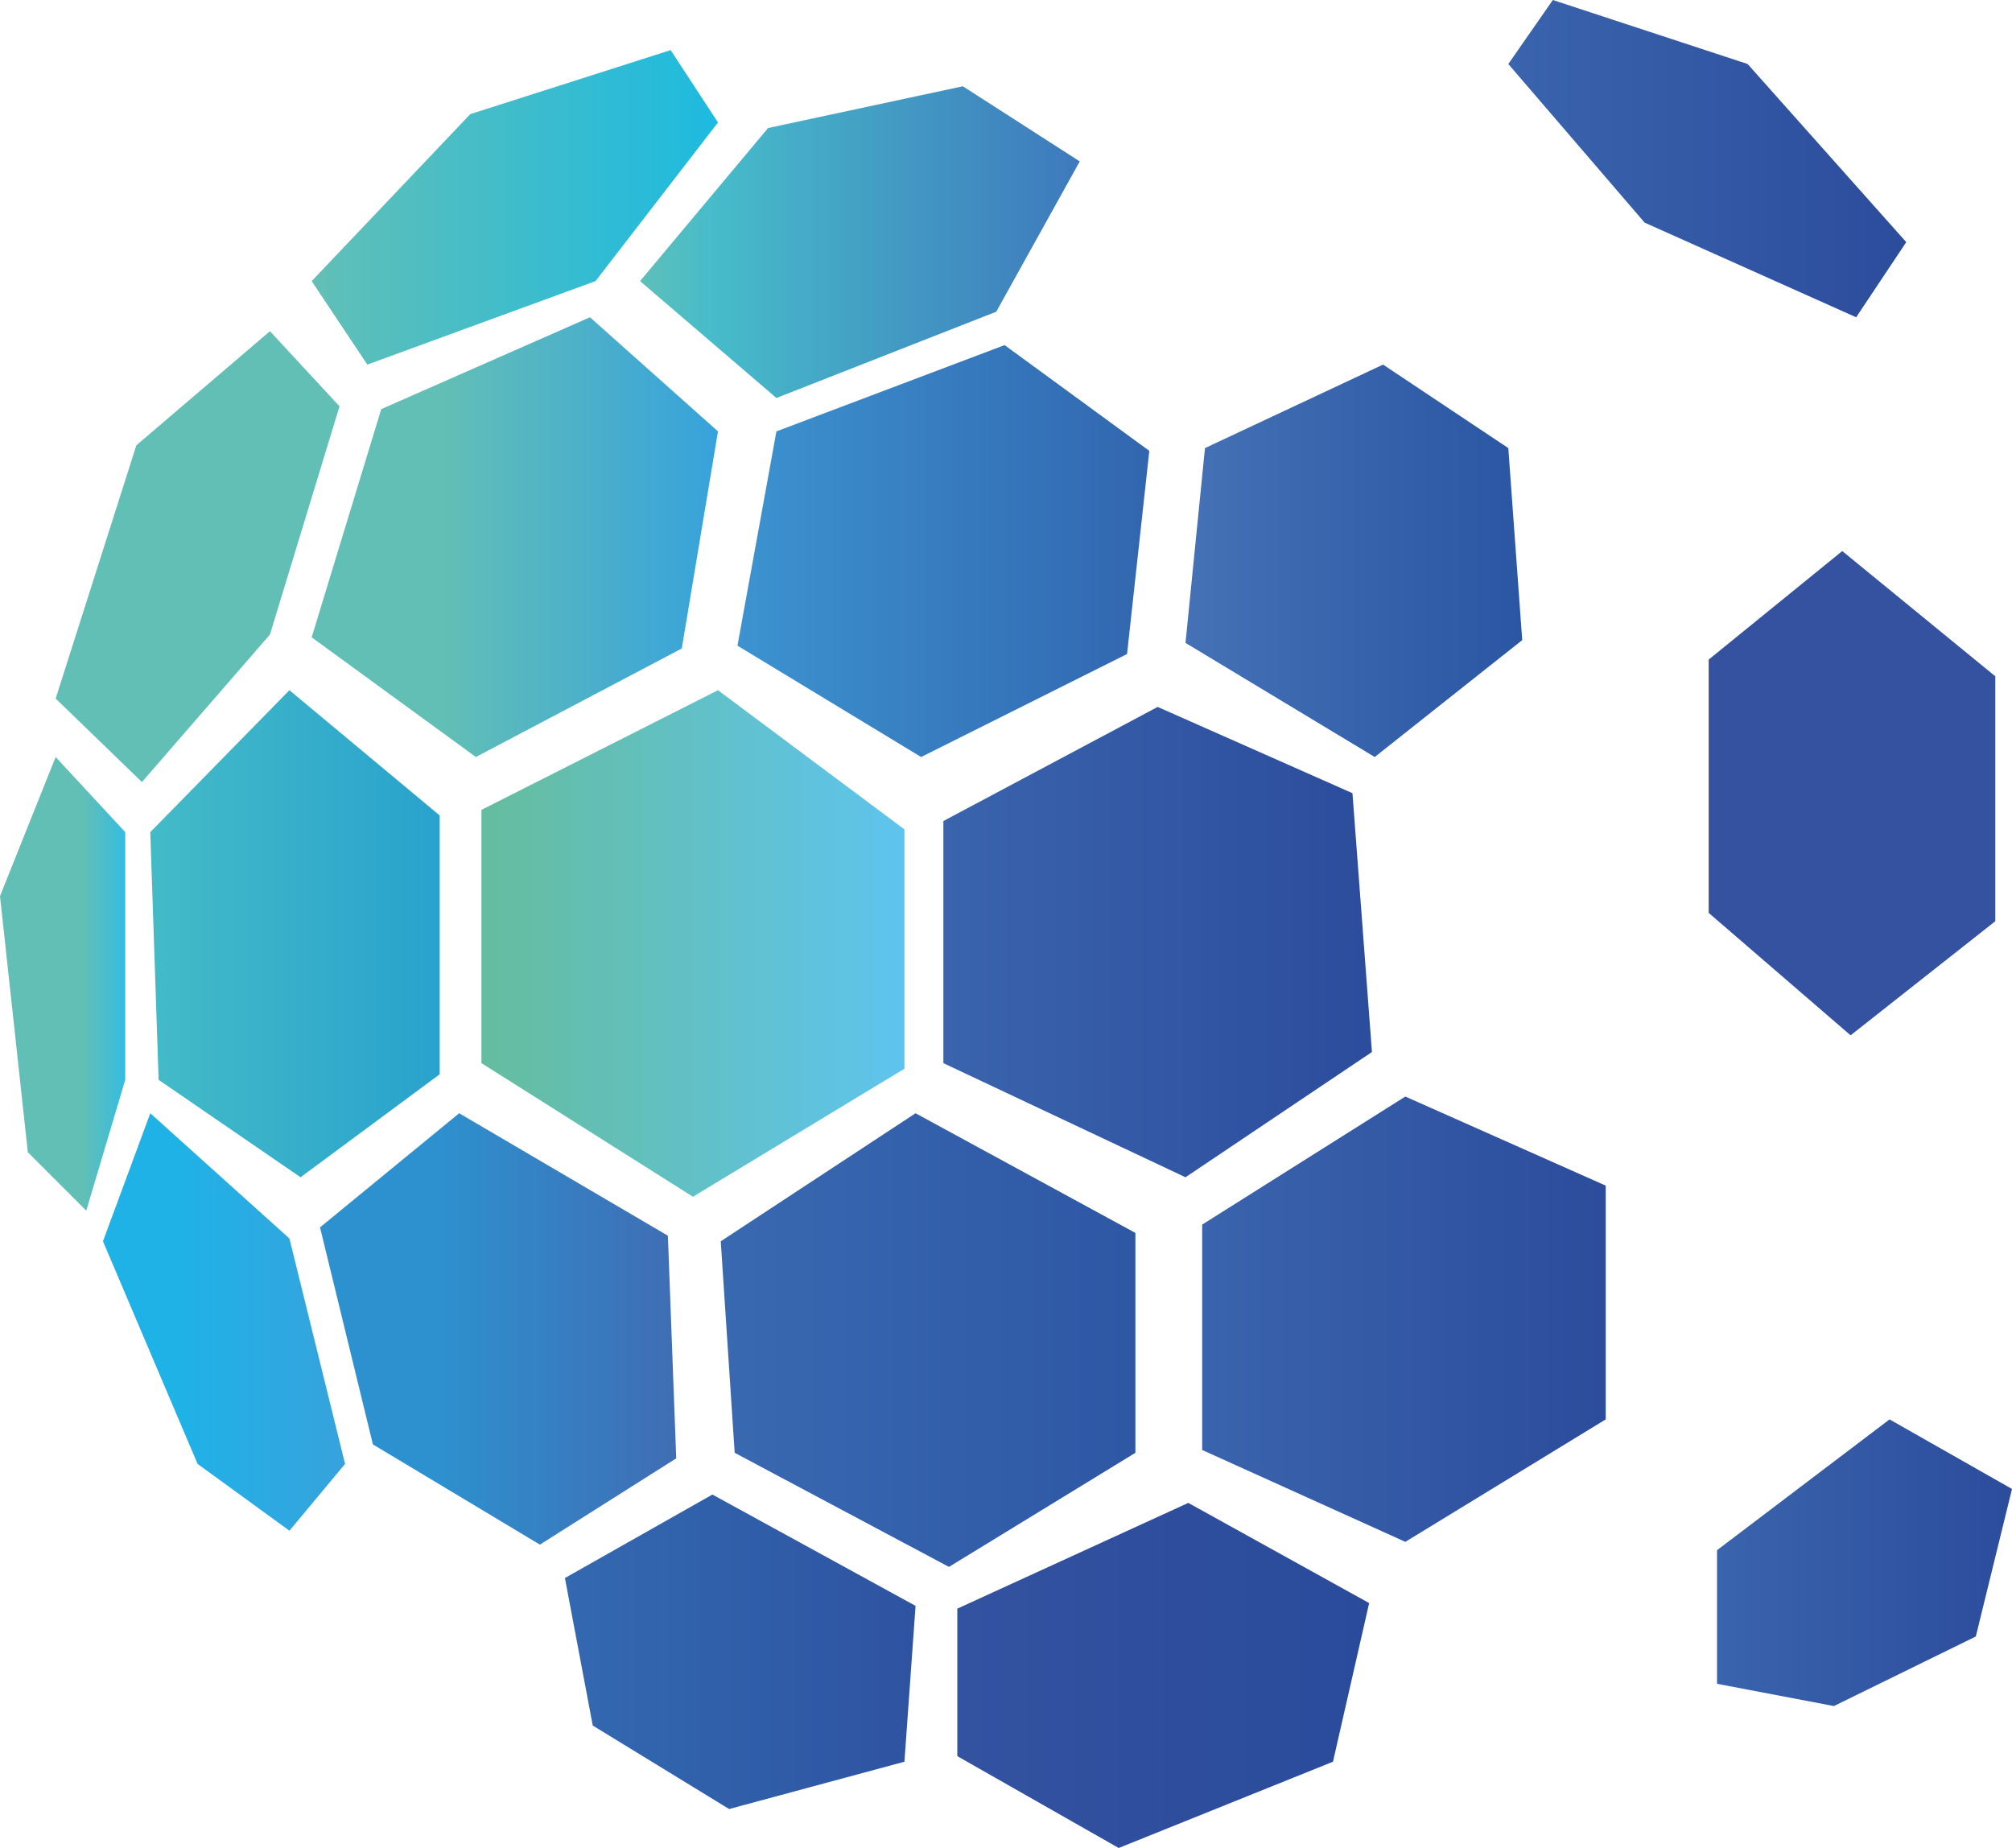
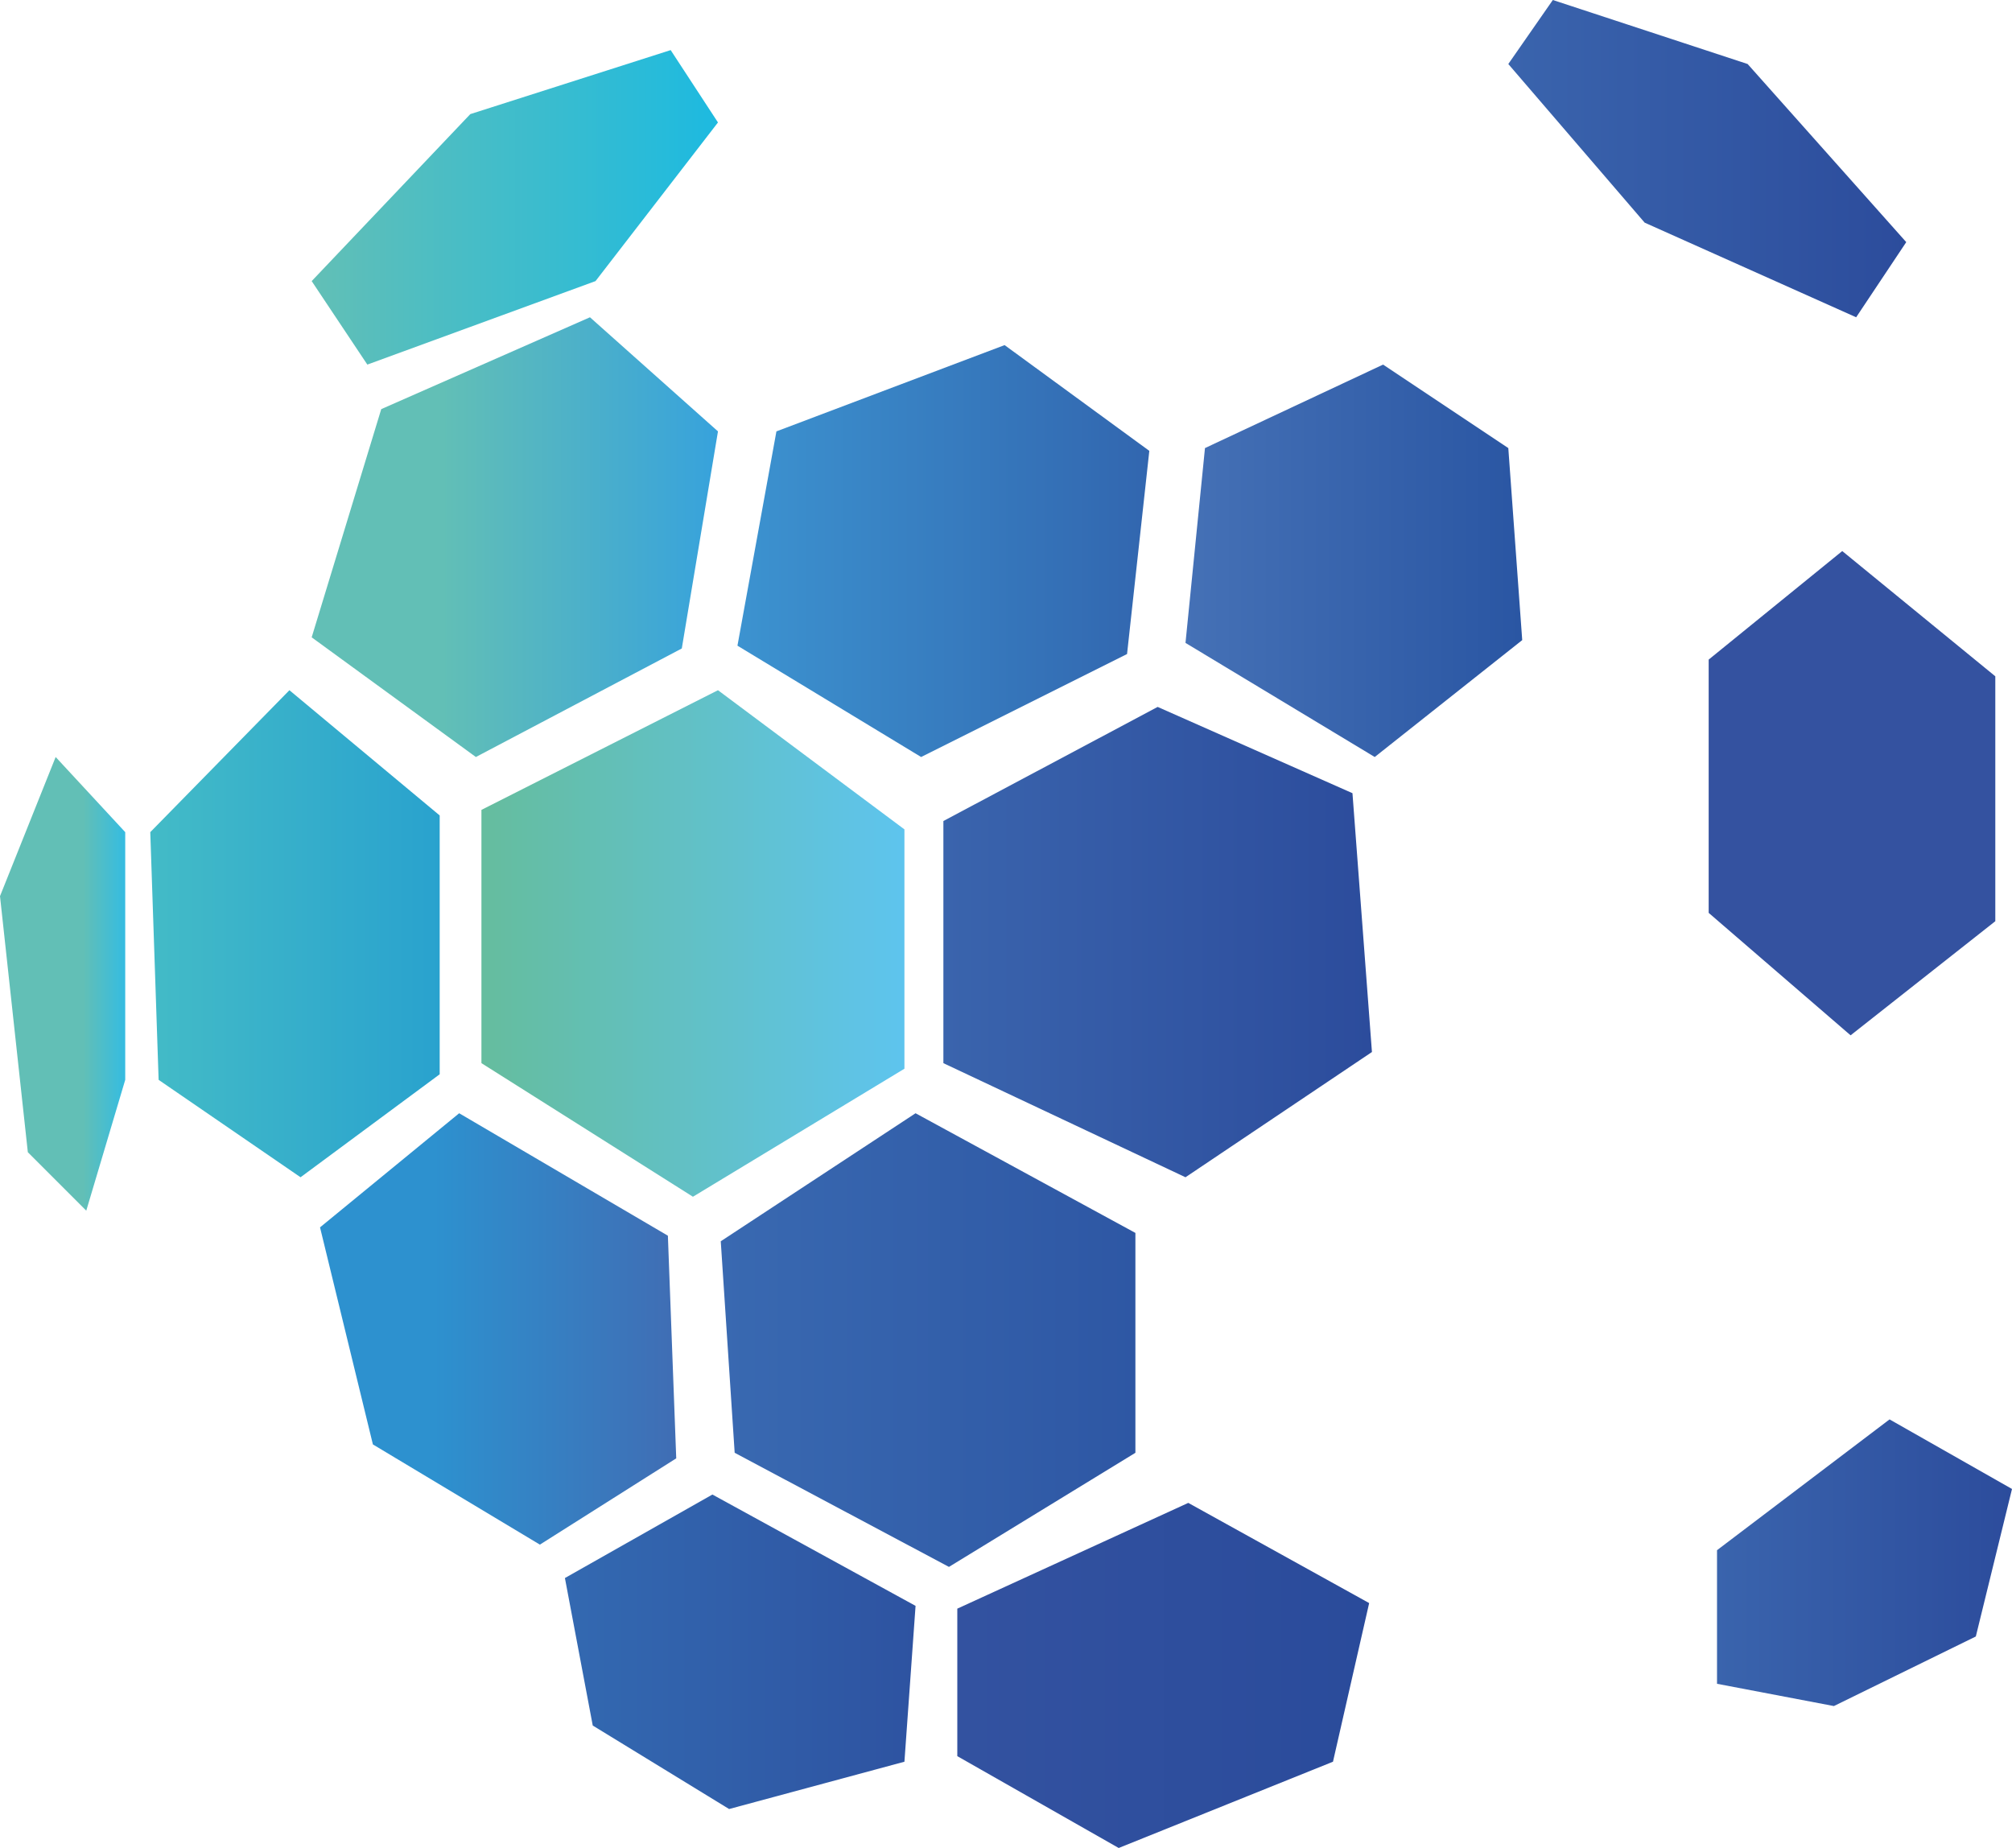
<svg xmlns="http://www.w3.org/2000/svg" data-bbox="0 0 72.3 66.4" viewBox="0 0 72.3 66.4" data-type="ugc">
  <g>
    <linearGradient gradientTransform="matrix(1 0 0 -1 0 75.42)" y2="55.434" x2="20.209" y1="55.434" x1="20.13" gradientUnits="userSpaceOnUse" id="dccd3cc3-9d4b-4c84-8789-4d985c0cea86">
      <stop offset=".66" stop-color="#62bfb6" />
      <stop offset="1" stop-color="#34bce2" />
    </linearGradient>
-     <path fill="url(#dccd3cc3-9d4b-4c84-8789-4d985c0cea86)" d="m9.7 11.9 2.5 2.7-2.5 8.2-4.6 5.3-3.1-3L4.9 16l4.8-4.1z" />
    <linearGradient gradientTransform="matrix(1 0 0 -1 0 75.42)" y2="67.95" x2="25.82" y1="67.95" x1="11.21" gradientUnits="userSpaceOnUse" id="e65cd03a-19a8-4dcf-b0ca-9e3c9c6d01d1">
      <stop offset="0" stop-color="#62bfb6" />
      <stop offset="1" stop-color="#1dbae0" />
    </linearGradient>
    <path fill="url(#e65cd03a-19a8-4dcf-b0ca-9e3c9c6d01d1)" d="m11.2 10.1 2 3 8.2-3 4.4-5.7-1.7-2.6-7.2 2.3-5.7 6z" />
    <linearGradient gradientTransform="matrix(1 0 0 -1 0 75.42)" y2="66.754" x2="38.84" y1="66.754" x1="22.989" gradientUnits="userSpaceOnUse" id="6cc3b20c-262f-4d64-af44-4bf81849f990">
      <stop offset="0" stop-color="#5ebfb9" />
      <stop offset=".16" stop-color="#47bcca" />
      <stop offset="1" stop-color="#3e79bd" />
    </linearGradient>
-     <path fill="url(#6cc3b20c-262f-4d64-af44-4bf81849f990)" d="m23 10.1 4.6-5.5 7-1.5 4.2 2.7-3 5.4-7.9 3.1-4.9-4.2z" />
    <linearGradient gradientTransform="matrix(1 0 0 -1 0 75.42)" y2="56.12" x2="25.82" y1="56.12" x1="11.21" gradientUnits="userSpaceOnUse" id="260df08a-ec67-4a94-a35e-db130c5d0e49">
      <stop offset=".32" stop-color="#62bfb6" />
      <stop offset="1" stop-color="#37a2dc" />
      <stop offset="1" stop-color="#41a6d1" />
    </linearGradient>
    <path fill="url(#260df08a-ec67-4a94-a35e-db130c5d0e49)" d="m21.2 11.4 4.6 4.1-1.3 7.8-7.4 3.9-5.9-4.3 2.5-8.2 7.5-3.3z" />
    <linearGradient gradientTransform="matrix(1 0 0 -1 0 75.42)" y2="55.609" x2="41.33" y1="55.609" x1="26.5" gradientUnits="userSpaceOnUse" id="7c4fc8d8-9cd3-48e4-8a8e-a68b9340e164">
      <stop offset="0" stop-color="#519dd6" />
      <stop offset="0" stop-color="#3c93d0" />
      <stop offset="1" stop-color="#3266af" />
    </linearGradient>
    <path fill="url(#7c4fc8d8-9cd3-48e4-8a8e-a68b9340e164)" d="m27.9 15.5-1.4 7.7 6.6 4 7.4-3.7.8-7.3-5.2-3.8-8.2 3.1z" />
    <linearGradient gradientTransform="matrix(1 0 0 -1 0 75.42)" y2="55.27" x2="54.69" y1="55.27" x1="42.58" gradientUnits="userSpaceOnUse" id="aea57833-1bf1-4846-b5b6-866a1cf9c927">
      <stop offset="0" stop-color="#4571b6" />
      <stop offset="1" stop-color="#2a56a3" />
    </linearGradient>
    <path fill="url(#aea57833-1bf1-4846-b5b6-866a1cf9c927)" d="m43.3 16.1-.7 7 6.8 4.1 5.3-4.2-.5-6.9-4.5-3-6.4 3z" />
    <linearGradient gradientTransform="matrix(1 0 0 -1 0 75.42)" y2="69.704" x2="68.51" y1="69.704" x1="54.239" gradientUnits="userSpaceOnUse" id="7ad45626-7006-47bd-8979-230dab2e85fc">
      <stop offset="0" stop-color="#3a64ad" />
      <stop offset="1" stop-color="#2c4c9c" />
    </linearGradient>
    <path fill="url(#7ad45626-7006-47bd-8979-230dab2e85fc)" d="M54.2 2.3 55.8 0l7 2.3 5.7 6.4-1.8 2.7L59.1 8l-4.9-5.7z" />
    <linearGradient gradientTransform="matrix(1 0 0 -1 0 75.42)" y2="46.889" x2="181.889" y1="46.889" x1="181.799" gradientUnits="userSpaceOnUse" id="0b186923-374e-419e-b1e0-199f7eb42715">
      <stop offset="0" stop-color="#3452a0" />
      <stop offset="1" stop-color="#2c4c9c" />
    </linearGradient>
    <path fill="url(#0b186923-374e-419e-b1e0-199f7eb42715)" d="m61.4 23.7 4.8-3.9 5.5 4.5v8.8l-5.2 4.1-5.1-4.4v-9.1z" />
    <linearGradient gradientTransform="matrix(1 0 0 -1 0 75.42)" y2="41.565" x2="49.26" y1="41.565" x1="33.91" gradientUnits="userSpaceOnUse" id="d46e3163-de0d-409f-ad86-a91bec61201f">
      <stop offset="0" stop-color="#3a64ad" />
      <stop offset="1" stop-color="#2c4c9c" />
    </linearGradient>
    <path fill="url(#d46e3163-de0d-409f-ad86-a91bec61201f)" d="m48.6 28.5.7 9.3-6.7 4.5-8.7-4.1v-8.7l7.7-4.1 7 3.1z" />
    <linearGradient gradientTransform="matrix(1 0 0 -1 0 75.42)" y2="41.505" x2="32.499" y1="41.505" x1="17.32" gradientUnits="userSpaceOnUse" id="779009a6-fa4b-426a-94e2-a17b5108cd86">
      <stop offset="0" stop-color="#65bd9e" />
      <stop offset="1" stop-color="#5ec4ee" />
    </linearGradient>
    <path fill="url(#779009a6-fa4b-426a-94e2-a17b5108cd86)" d="m25.8 24.8 6.7 5v8.6L24.9 43l-7.6-4.8v-9.1l8.5-4.3z" />
    <linearGradient gradientTransform="matrix(1 0 0 -1 0 75.42)" y2="41.844" x2="15.85" y1="41.844" x1="5.42" gradientUnits="userSpaceOnUse" id="113adeff-d2b6-4fb1-89ab-c6f3df0945c1">
      <stop offset="0" stop-color="#43bbc7" />
      <stop offset="1" stop-color="#29a2ce" />
    </linearGradient>
    <path fill="url(#113adeff-d2b6-4fb1-89ab-c6f3df0945c1)" d="m10.4 24.8 5.4 4.5v9.3l-5 3.7-5.1-3.5-.3-8.9 5-5.1z" />
    <linearGradient gradientTransform="matrix(1 0 0 -1 0 75.42)" y2="40.094" x2="4.529" y1="40.094" x1="-.001" gradientUnits="userSpaceOnUse" id="2e123746-f2b3-4057-81bb-69d04a50a63b">
      <stop offset=".66" stop-color="#62bfb6" />
      <stop offset="1" stop-color="#34bce2" />
    </linearGradient>
    <path fill="url(#2e123746-f2b3-4057-81bb-69d04a50a63b)" d="m2 27.2-2 5 1 9.2 2.1 2.1 1.4-4.7v-8.9L2 27.2z" />
    <linearGradient gradientTransform="matrix(1 0 0 -1 0 75.42)" y2="27.93" x2="12.419" y1="27.93" x1="3.749" gradientUnits="userSpaceOnUse" id="2ffb38ec-da72-4da1-a244-04f91996af9e">
      <stop offset=".32" stop-color="#1fb2e7" />
      <stop offset="1" stop-color="#37a2dc" />
      <stop offset="1" stop-color="#389bd6" />
    </linearGradient>
-     <path fill="url(#2ffb38ec-da72-4da1-a244-04f91996af9e)" d="m7.1 52.6 3.3 2.4 2-2.4-2-8.1-5-4.5-1.7 4.6 3.4 8z" />
    <linearGradient gradientTransform="matrix(1 0 0 -1 0 75.42)" y2="27.665" x2="24.349" y1="27.665" x1="11.47" gradientUnits="userSpaceOnUse" id="d1415fa0-a149-47af-9385-e9e35f4cf274">
      <stop offset=".32" stop-color="#2d91cf" />
      <stop offset="1" stop-color="#406db4" />
      <stop offset="1" stop-color="#37a2dc" />
    </linearGradient>
    <path fill="url(#d1415fa0-a149-47af-9385-e9e35f4cf274)" d="m11.5 44.1 1.9 7.8 6 3.6 4.9-3.1-.3-8-7.5-4.4-5 4.1z" />
    <linearGradient gradientTransform="matrix(1 0 0 -1 0 75.42)" y2="16.075" x2="32.919" y1="16.075" x1="20.279" gradientUnits="userSpaceOnUse" id="317a5586-e07a-4fa2-8f66-aa4c22387b91">
      <stop offset="0" stop-color="#3369b1" />
      <stop offset="1" stop-color="#2e53a1" />
    </linearGradient>
    <path fill="url(#317a5586-e07a-4fa2-8f66-aa4c22387b91)" d="m20.3 56.7 1 5.3 4.9 3 6.3-1.7.4-5.6-7.3-4-5.3 3z" />
    <linearGradient gradientTransform="matrix(1 0 0 -1 0 75.42)" y2="27.259" x2="40.83" y1="27.259" x1="25.88" gradientUnits="userSpaceOnUse" id="f046d0b7-6675-42e1-899d-a71cb5046950">
      <stop offset="0" stop-color="#3969b1" />
      <stop offset="1" stop-color="#2e57a4" />
    </linearGradient>
    <path fill="url(#f046d0b7-6675-42e1-899d-a71cb5046950)" d="m26.4 52.2-.5-7.6 7-4.6 7.9 4.3v7.9l-6.7 4.1-7.7-4.1z" />
    <linearGradient gradientTransform="matrix(1 0 0 -1 0 75.42)" y2="15.214" x2="49.209" y1="15.214" x1="34.41" gradientUnits="userSpaceOnUse" id="473eac02-fd75-4467-8aee-ab24b8c8f229">
      <stop offset="0" stop-color="#3352a0" />
      <stop offset="1" stop-color="#2a4b9b" />
    </linearGradient>
    <path fill="url(#473eac02-fd75-4467-8aee-ab24b8c8f229)" d="m34.4 63.1 5.8 3.3 7.7-3.1 1.3-5.7-6.5-3.6-8.3 3.8v5.3z" />
    <linearGradient gradientTransform="matrix(1 0 0 -1 0 75.42)" y2="27.994" x2="57.739" y1="27.994" x1="43.169" gradientUnits="userSpaceOnUse" id="3b155190-228c-4077-81a7-fc0a55b4ce16">
      <stop offset="0" stop-color="#3a64ad" />
      <stop offset="1" stop-color="#2c4c9c" />
    </linearGradient>
-     <path fill="url(#3b155190-228c-4077-81a7-fc0a55b4ce16)" d="m43.2 52.1 7.3 3.3 7.2-4.4v-8.4l-7.2-3.2-7.3 4.6v8.1z" />
    <linearGradient gradientTransform="matrix(1 0 0 -1 0 75.42)" y2="19.255" x2="72.299" y1="19.255" x1="61.66" gradientUnits="userSpaceOnUse" id="fafecb85-018d-45e3-bb2a-b1ed30da7405">
      <stop offset="0" stop-color="#3a64ad" />
      <stop offset="1" stop-color="#2c4c9c" />
    </linearGradient>
    <path fill="url(#fafecb85-018d-45e3-bb2a-b1ed30da7405)" d="M61.7 55.7v4.8l4.2.8 5.1-2.5 1.3-5.3-4.4-2.5-6.2 4.7z" />
  </g>
</svg>